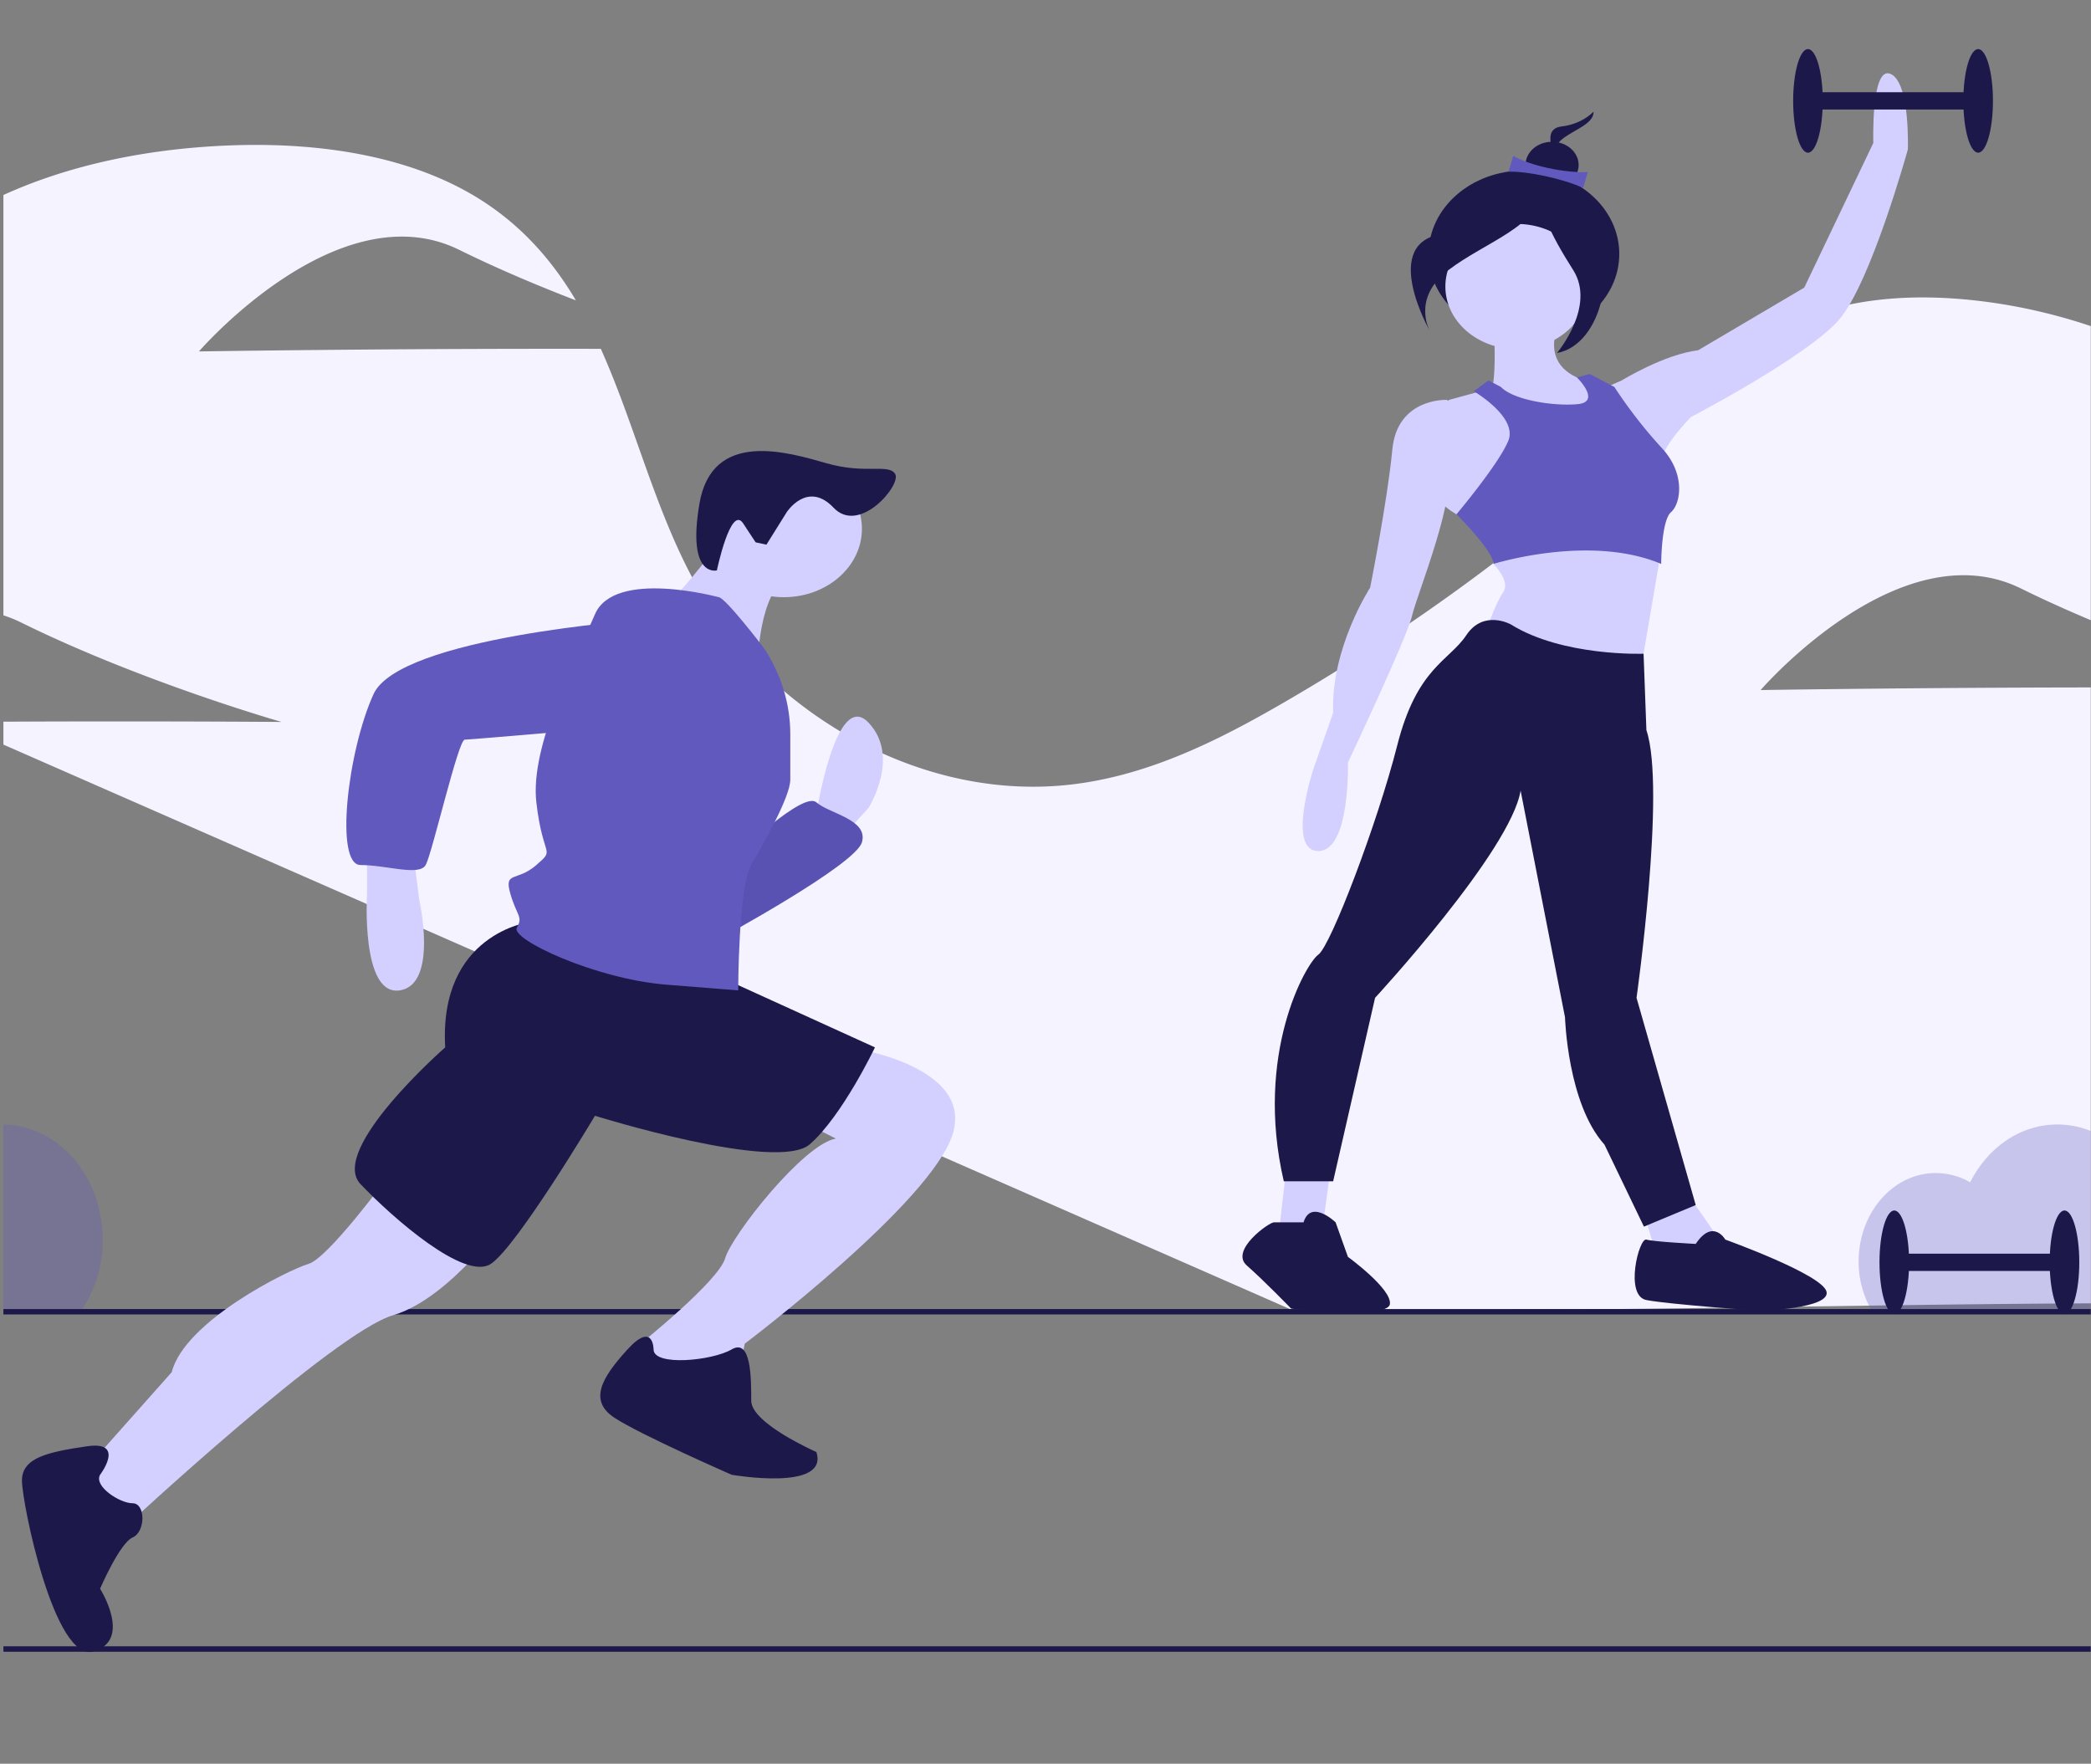
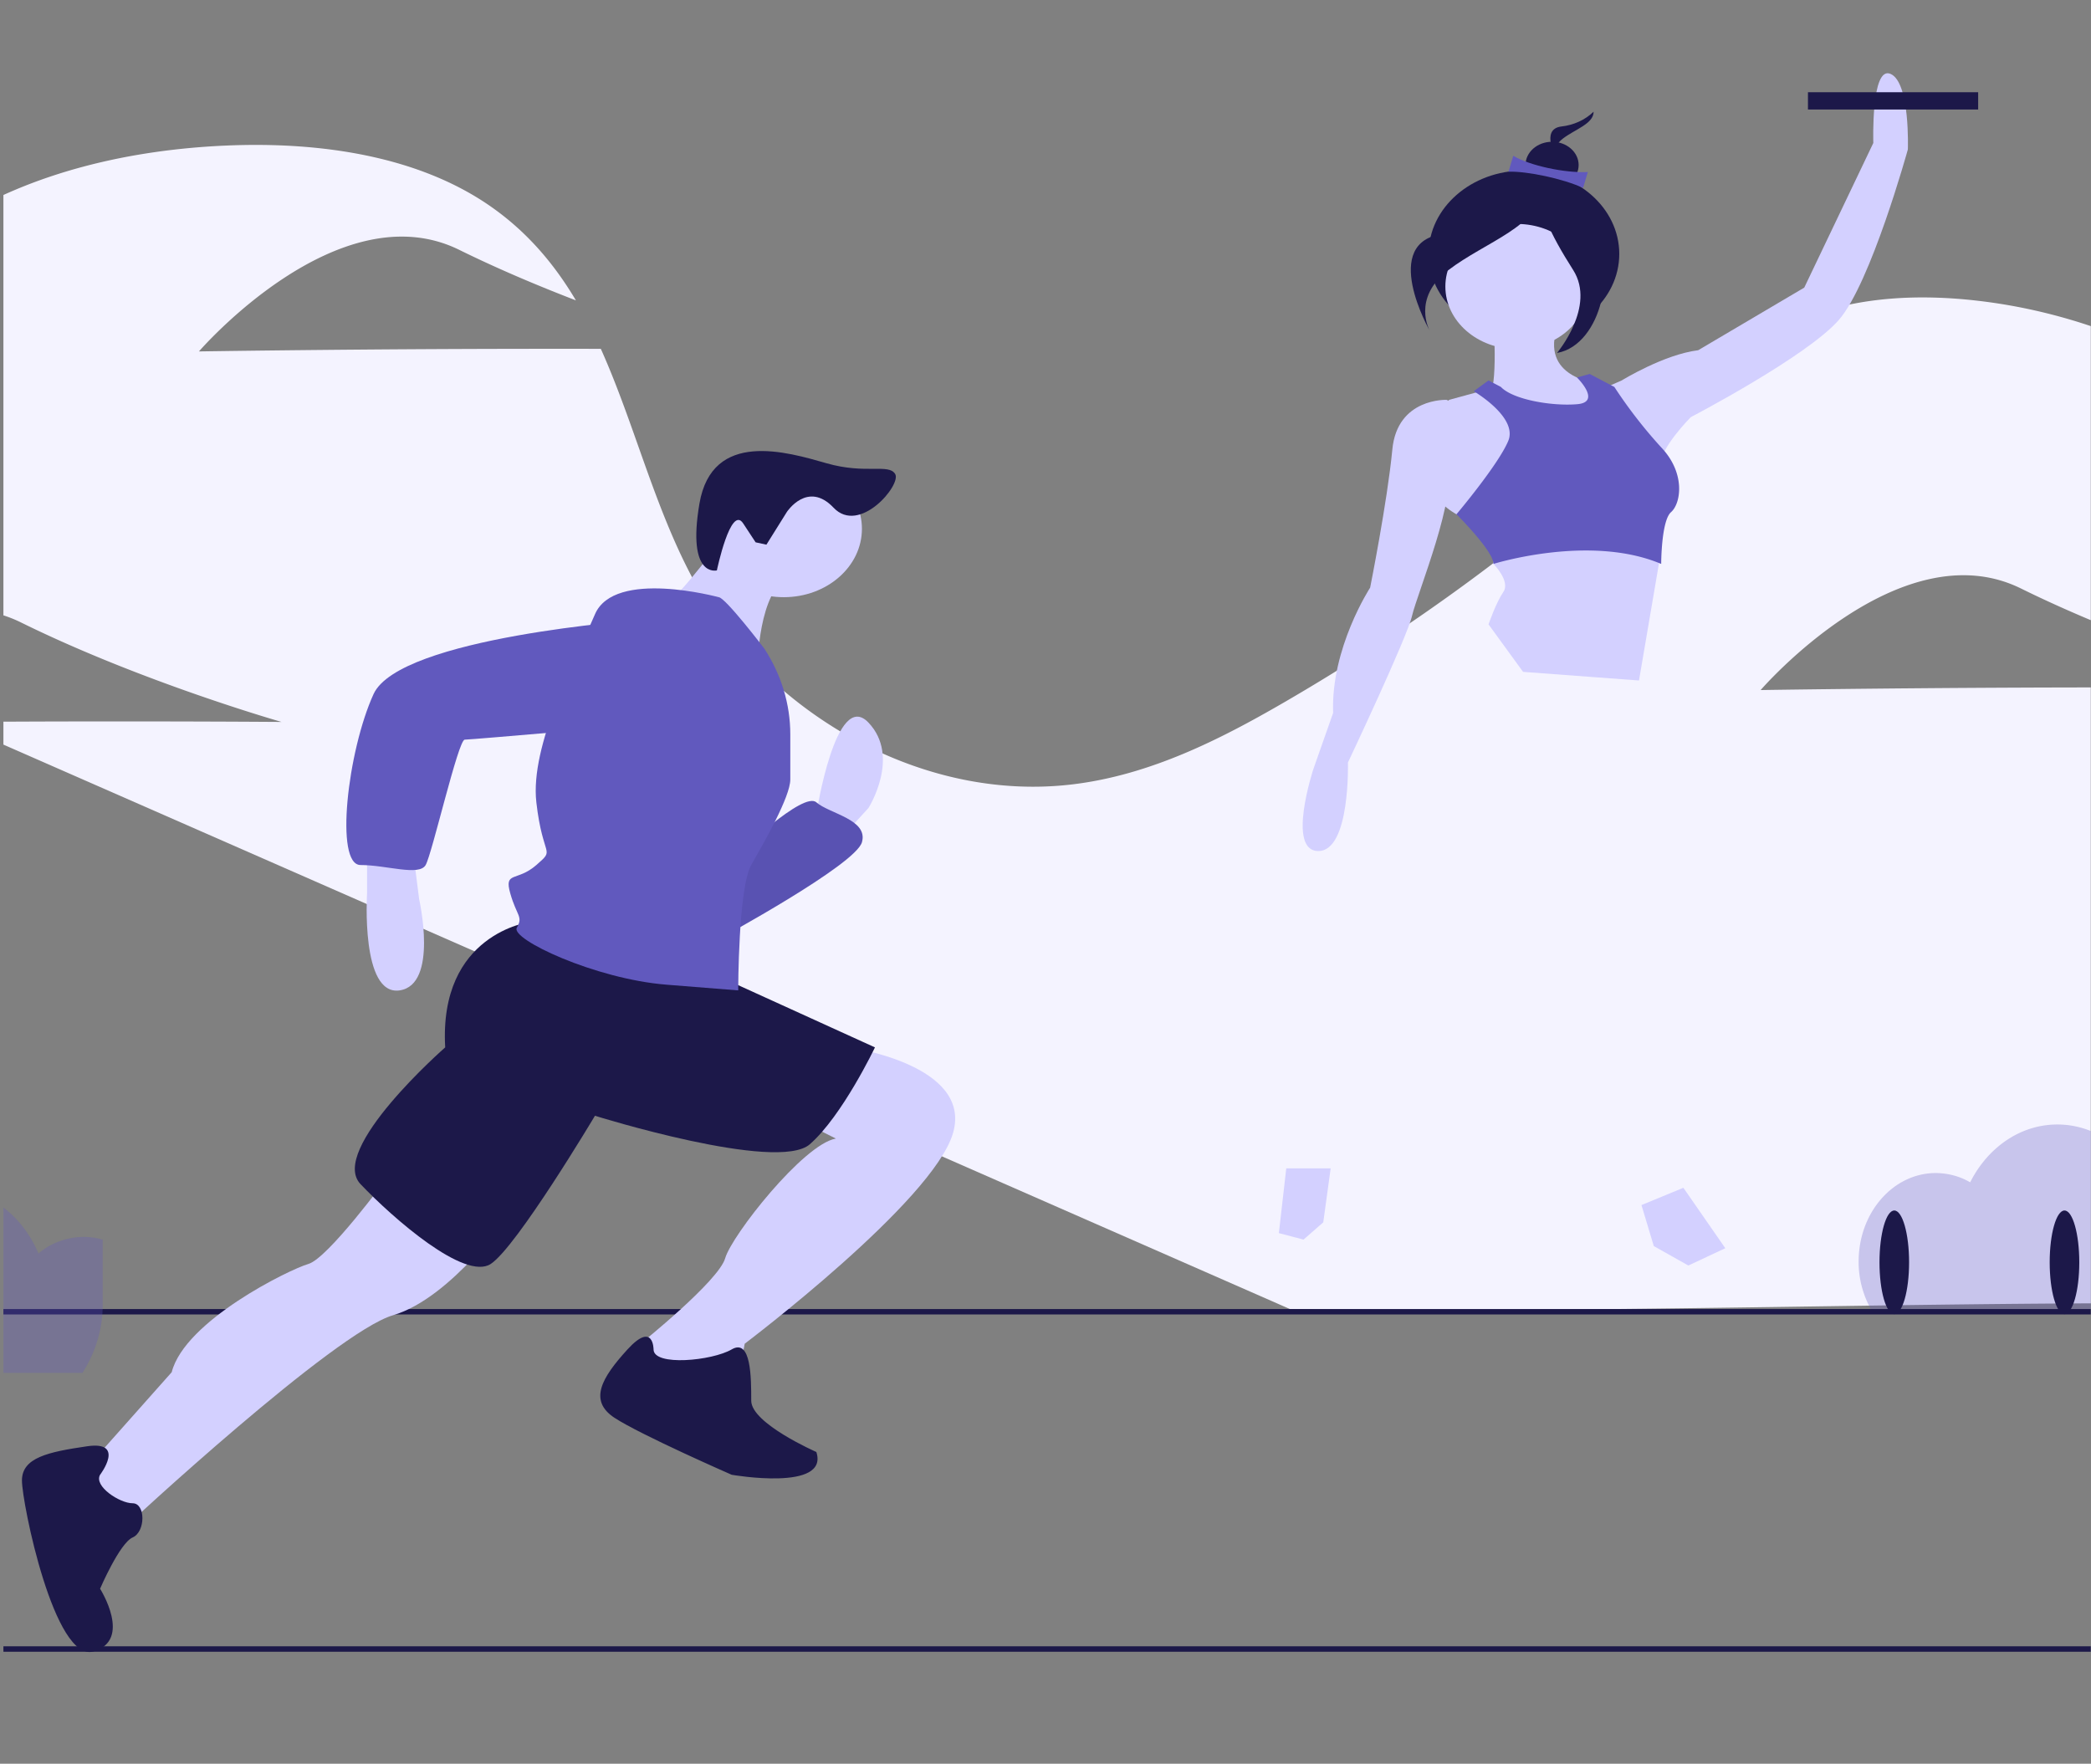
<svg xmlns="http://www.w3.org/2000/svg" width="575" height="485" fill="none">
  <rect width="100%" height="100%" fill="#808080" stroke="none" />
  <g clip-path="url(#clip0)">
    <path d="M673.734 175.16c-24.537-46.452-72.554-86.079-130.562-92.537-15.337-1.708-31.351-1.023-45.581 4.267-18.679 6.944-32.446 20.96-46.36 33.89-29.46 27.369-62.426 51.674-98.247 72.435-17.68 10.243-36.643 19.801-57.634 22.422-42.086 5.255-83.715-19.862-102.908-53.059-11.99-20.738-17.531-45.085-27.223-66.655a6843.37 6843.37 0 00-38.77.043c-39.549.16-71.74.67-71.74.67s38.264-44.356 71.597-27.922c10.652 5.251 21.809 9.938 32.062 13.886-5.825-9.806-13.172-18.629-23.28-25.722-19.931-13.988-46.925-17.912-72.446-16.87C35.844 41.102 8.8 47.381-12.976 61.094c-38.792 24.428-54.811 67.427-68.522 107.493l33.14 14.54c14.216-10.755 35.002-21.394 54.162-11.948 33.332 16.434 71.623 27.346 71.623 27.346s-31.93-.253-71.48-.094c-6.642.027-13.069.064-19.178.107l367.935 161.423c121.356 1.496 212.859-4.248 328.175 0 6.014.221 19.541-27.368 19.586-34.629.318-51.174-4.195-103.721-28.731-150.172zm-117.837 13.922c-39.549.16-71.741.671-71.741.671s38.265-44.357 71.597-27.923c33.333 16.434 71.623 27.346 71.623 27.346s-31.93-.253-71.479-.094z" fill="#F4F3FF" />
    <path opacity=".3" d="M658.95 340.889c0-17.492-12.375-31.673-27.641-31.673-9.595 0-18.046 5.604-23.002 14.109a18.736 18.736 0 00-5.283-.76c-4.645.069-9.08 1.707-12.377 4.572-4.467-10.604-13.941-17.921-24.906-17.921-10.253 0-19.195 6.401-23.967 15.901-2.799-1.645-6.089-2.532-9.46-2.552-11.716 0-21.214 10.883-21.214 24.308-.034 4.528 1.109 9.004 3.342 13.088h138.934c3.725-5.823 5.647-12.398 5.574-19.072z" fill="#6159BE" />
    <path d="M785.434 454.199H-67.479v-1.496h852.058l.855 1.496zm-70.079-92.742h-852.913v-1.496H714.5l.855 1.496z" fill="#1C1849" />
    <path d="M224.485 223.764s5.372-34.474 14.325-25.072c8.953 9.402 0 23.505 0 23.505l-7.162 7.835-7.163-4.701v-1.567z" fill="#D3D0FF" />
    <path d="M202.998 234.733s17.906-17.237 21.487-14.103c3.581 3.134 14.325 4.701 12.534 10.969-1.791 6.268-39.393 26.639-39.393 26.639l5.372-23.505z" fill="#6159BE" />
    <path opacity=".1" d="M202.998 234.733s17.906-17.237 21.487-14.103c3.581 3.134 14.325 4.701 12.534 10.969-1.791 6.268-39.393 26.639-39.393 26.639l5.372-23.505z" fill="#1C1849" />
    <path d="M100.936 233.166v12.536s-1.79 28.206 8.953 26.639c10.743-1.567 5.372-25.072 5.372-25.072l-1.791-14.103h-12.534zm5.372 90.887s-16.116 21.938-21.487 23.505c-5.372 1.567-34.021 15.67-37.602 29.773L22.15 405.538l12.534 14.103s57.298-53.279 73.413-57.98c16.115-4.701 32.23-28.206 32.23-28.206l-34.02-9.402zm127.13-36.041s34.021 4.701 28.649 23.505-57.298 57.98-57.298 57.98l-1.791 9.402-19.696 3.134-8.953-7.835 1.791-4.701s21.486-17.237 23.277-23.506c1.791-6.268 21.487-31.34 30.44-32.907l-12.534-6.268 16.115-18.804z" fill="#D3D0FF" />
    <path d="M27.523 405.538s7.162-9.403-3.582-7.835c-10.743 1.567-17.905 3.134-17.905 9.402 0 6.268 8.953 50.144 19.696 47.01 10.743-3.134 1.79-17.237 1.79-17.237s5.372-12.536 8.953-14.103c3.581-1.567 3.581-9.402 0-9.402-3.58 0-10.743-4.701-8.953-7.835zm152.198-34.475s0-7.835-7.163 0c-7.162 7.835-10.743 14.103-3.581 18.805 7.163 4.701 32.231 15.67 32.231 15.67s26.858 4.701 23.277-6.268c0 0-17.906-7.835-17.906-14.104 0-6.268 0-17.237-5.371-14.103-5.372 3.134-21.487 4.701-21.487 0zM145.7 253.537s-25.068 3.134-23.277 34.475c0 0-32.23 28.206-23.278 37.608 8.953 9.402 28.649 26.639 35.812 21.938 7.162-4.701 28.649-40.742 28.649-40.742s50.136 15.67 59.089 7.835c8.953-7.835 17.905-26.639 17.905-26.639l-44.764-20.372-50.136-14.103z" fill="#1C1849" />
    <path d="M215.532 164.217c11.867 0 21.487-8.419 21.487-18.804 0-10.386-9.62-18.805-21.487-18.805-11.867 0-21.487 8.419-21.487 18.805 0 10.385 9.62 18.804 21.487 18.804z" fill="#D3D0FF" />
    <path d="M199.417 146.98s-12.534 17.238-16.115 18.805c-3.581 1.567 25.068 17.237 25.068 17.237s0-20.371 8.953-25.072l-17.906-10.97z" fill="#D3D0FF" />
    <path d="M197.627 164.217s-28.649-7.835-34.021 4.701-17.906 36.042-16.115 51.712c1.79 15.67 5.372 12.536 0 17.237-5.372 4.701-8.953 1.567-7.162 7.835 1.79 6.268 3.581 6.268 1.79 9.402-1.79 3.134 21.487 14.103 41.183 15.67l19.697 1.567s0-28.206 3.581-34.474c3.581-6.268 10.743-18.804 10.743-23.505v-12.439c0-8.279-2.469-16.415-7.162-23.603 0 0-10.744-14.103-12.534-14.103z" fill="#6159BE" />
    <path d="M176.14 170.485s-66.251 4.701-73.414 20.372c-7.162 15.67-10.743 47.01-3.58 47.01 7.162 0 16.114 3.134 17.905 0 1.791-3.134 8.953-34.474 10.743-34.474 1.791 0 55.508-4.701 55.508-4.701s23.277-25.073-7.162-28.207z" fill="#6159BE" />
    <path d="M216.395 140.752s5.702-8.672 12.83-1.14c7.127 7.532 18.722-6.31 16.942-9.263-1.78-2.954-8.066.133-18.838-2.949s-31.522-9.36-34.997 11.119c-3.476 20.48 4.801 18.333 4.801 18.333s3.794-18.147 7.223-12.935l3.429 5.213 2.974.641 5.636-9.019zm202.67-47.986c14.478 0 26.215-10.272 26.215-22.942s-11.737-22.942-26.215-22.942c-14.479 0-26.215 10.271-26.215 22.942 0 12.67 11.736 22.942 26.215 22.942z" fill="#1C1849" />
    <path d="M410.685 86.806s1.357 21.369-1.356 21.369 16.957 10.092 16.957 10.092l12.209-5.936v-7.124s-16.279-1.78-9.496-17.214c6.783-15.434-18.314-1.187-18.314-1.187zm-56.976 234.472l-2.035 17.808 6.783 1.781 5.426-4.748 2.035-14.841h-12.209zm97.674 10.092l3.391 11.278 9.496 5.343 10.175-4.749-11.532-16.621-11.53 4.749z" fill="#D3D0FF" />
    <path d="M417.129 96.006c10.863 0 19.67-7.707 19.67-17.214 0-9.508-8.807-17.215-19.67-17.215-10.864 0-19.671 7.707-19.671 17.215 0 9.507 8.807 17.214 19.671 17.214zm-11.87 47.191l-4.748-1.781s-8.14-4.155-8.818-12.465c-.678-8.311 6.783-18.996 6.783-18.996l10.852-2.968 12.751 9.083.137 14.661-16.957 12.466z" fill="#D3D0FF" />
    <path d="M400.511 111.143l-2.713-1.187s-13.566-.594-14.923 13.653c-1.356 14.246-6.104 37.99-6.104 37.99s-10.853 16.621-10.175 34.429l-5.426 15.434s-7.461 22.557 1.357 22.557c8.817 0 8.139-24.338 8.139-24.338s16.279-34.429 17.636-40.365c1.356-5.936 12.887-33.835 9.496-41.552-3.392-7.717 2.713-16.621 2.713-16.621zm10.174 37.397v6.53s4.748 4.749 2.713 7.717-4.069 8.904-4.069 8.904l9.496 13.059 31.879 2.374 6.34-37.171-46.359-1.413zm29.845-41.552l5.426-2.374s11.531-7.124 21.027-8.31l29.166-17.215 18.992-39.772s-.678-21.37 4.748-18.995c5.427 2.374 4.748 20.776 4.748 20.776s-10.174 36.803-18.992 46.895c-8.817 10.09-40.697 26.712-40.697 26.712s-8.818 8.904-8.139 13.059c.678 4.155-16.279-20.776-16.279-20.776z" fill="#D3D0FF" />
-     <path d="M415.433 171.69s-7.461-4.155-12.209 2.968c-4.748 7.123-13.565 8.904-18.992 30.274-5.426 21.37-18.314 55.205-21.705 57.579-3.391 2.375-17.635 27.306-9.496 62.329h13.566l11.531-50.456s37.305-40.366 40.019-56.986l12.209 62.328s.678 23.744 10.852 35.023l10.853 22.556 14.244-5.936-16.279-56.985s8.139-57.58 2.713-73.607l-.78-21.012s-22.282.829-36.526-8.075zm-56.976 164.429h-8.139c-1.357 0-12.209 7.717-7.461 11.872 4.748 4.155 12.209 11.872 12.209 11.872s26.453 2.944 27.131-1.211c.679-4.155-11.531-13.035-11.531-13.035l-3.391-9.498s-6.783-6.53-8.818 0zm107.848 5.936s-11.531-.594-13.566-1.187c-2.035-.594-6.105 15.433 0 16.62 6.104 1.188 31.201 2.968 31.201 2.968s19.67-.593 18.314-5.342c-1.357-4.749-27.81-14.246-27.81-14.246s-3.391-5.936-8.139 1.187z" fill="#1C1849" />
    <path d="M412.72 106.395l-3.392-1.781-4.069 2.968s12.209 7.123 9.496 13.653c-2.713 6.529-14.244 20.182-14.244 20.182s10.174 10.091 10.174 13.653c0 0 26.453-8.31 46.124 0 0 0-.001-11.872 2.713-14.246 2.713-2.375 4.069-10.685-2.713-17.808a130.805 130.805 0 01-12.888-16.621l-6.783-3.562-3.493.97s6.885 6.747.102 7.34c-6.783.594-17.636-1.187-21.027-4.748z" fill="#6159BE" />
    <path d="M438.225 30.71c-2.305 2.251-5.462 3.698-8.888 4.074-5.926.741-1.27 8.89-1.27 8.89s-1.693-2.963 1.693-5.556 8.465-4.074 8.465-7.408z" fill="#1C1849" />
    <path d="M426.8 51.77c4.035 0 7.306-2.862 7.306-6.393 0-3.531-3.271-6.394-7.306-6.394-4.034 0-7.305 2.863-7.305 6.394s3.271 6.394 7.305 6.394z" fill="#1C1849" />
    <path d="M435.33 51.673c-5.644-2.58-15.354-4.609-20.513-4.464l1.305-4.366c4.567 2.715 14.226 4.782 20.513 4.464l-1.305 4.366z" fill="#6159BE" />
    <path d="M423.669 52.058s-8.894 10.007-26.682 12.23c-17.788 2.225-3.811 26.687-3.811 26.687s-5.083-8.895 5.082-16.679c10.164-7.783 25.411-12.231 25.411-22.238z" fill="#1C1849" />
    <path d="M424.348 51.464s5.082 15.567 12.705 17.79c7.624 2.225 3.812 25.575-8.893 27.8 0 0 10.799-12.788 4.446-22.796-6.352-10.007-10.164-17.79-8.258-22.794zm119.621-26.097h-46.802v4.749h46.802v-4.749z" fill="#1C1849" />
-     <path d="M543.969 41.988c2.247 0 4.069-6.378 4.069-14.246 0-7.869-1.822-14.247-4.069-14.247-2.248 0-4.07 6.379-4.07 14.247s1.822 14.246 4.07 14.246zm-46.802 0c2.248 0 4.07-6.378 4.07-14.246 0-7.869-1.822-14.247-4.07-14.247s-4.07 6.379-4.07 14.247 1.822 14.246 4.07 14.246zm70.542 302.749h-46.802v4.749h46.802v-4.749z" fill="#1C1849" />
    <path d="M567.708 361.358c2.248 0 4.07-6.378 4.07-14.246s-1.822-14.247-4.07-14.247c-2.247 0-4.069 6.379-4.069 14.247s1.822 14.246 4.069 14.246zm-46.801 0c2.247 0 4.069-6.378 4.069-14.246s-1.822-14.247-4.069-14.247c-2.248 0-4.07 6.379-4.07 14.247s1.822 14.246 4.07 14.246z" fill="#1C1849" />
-     <path opacity=".3" d="M28.239 340.889c0-17.492-12.376-31.673-27.642-31.673-9.595 0-18.046 5.604-23.002 14.109a18.736 18.736 0 00-5.282-.76c-4.646.069-9.08 1.707-12.377 4.572-4.468-10.604-13.942-17.921-24.907-17.921-10.252 0-19.195 6.401-23.966 15.901-2.8-1.645-6.09-2.532-9.46-2.552-11.717 0-21.214 10.883-21.214 24.308-.034 4.528 1.108 9.004 3.342 13.088H22.664c3.726-5.823 5.647-12.398 5.575-19.072z" fill="#6159BE" />
+     <path opacity=".3" d="M28.239 340.889a18.736 18.736 0 00-5.282-.76c-4.646.069-9.08 1.707-12.377 4.572-4.468-10.604-13.942-17.921-24.907-17.921-10.252 0-19.195 6.401-23.966 15.901-2.8-1.645-6.09-2.532-9.46-2.552-11.717 0-21.214 10.883-21.214 24.308-.034 4.528 1.108 9.004 3.342 13.088H22.664c3.726-5.823 5.647-12.398 5.575-19.072z" fill="#6159BE" />
  </g>
  <defs>
    <clipPath id="clip0">
      <path fill="#fff" transform="translate(.938 -17.115)" d="M0 0h574v502H0z" />
    </clipPath>
  </defs>
</svg>